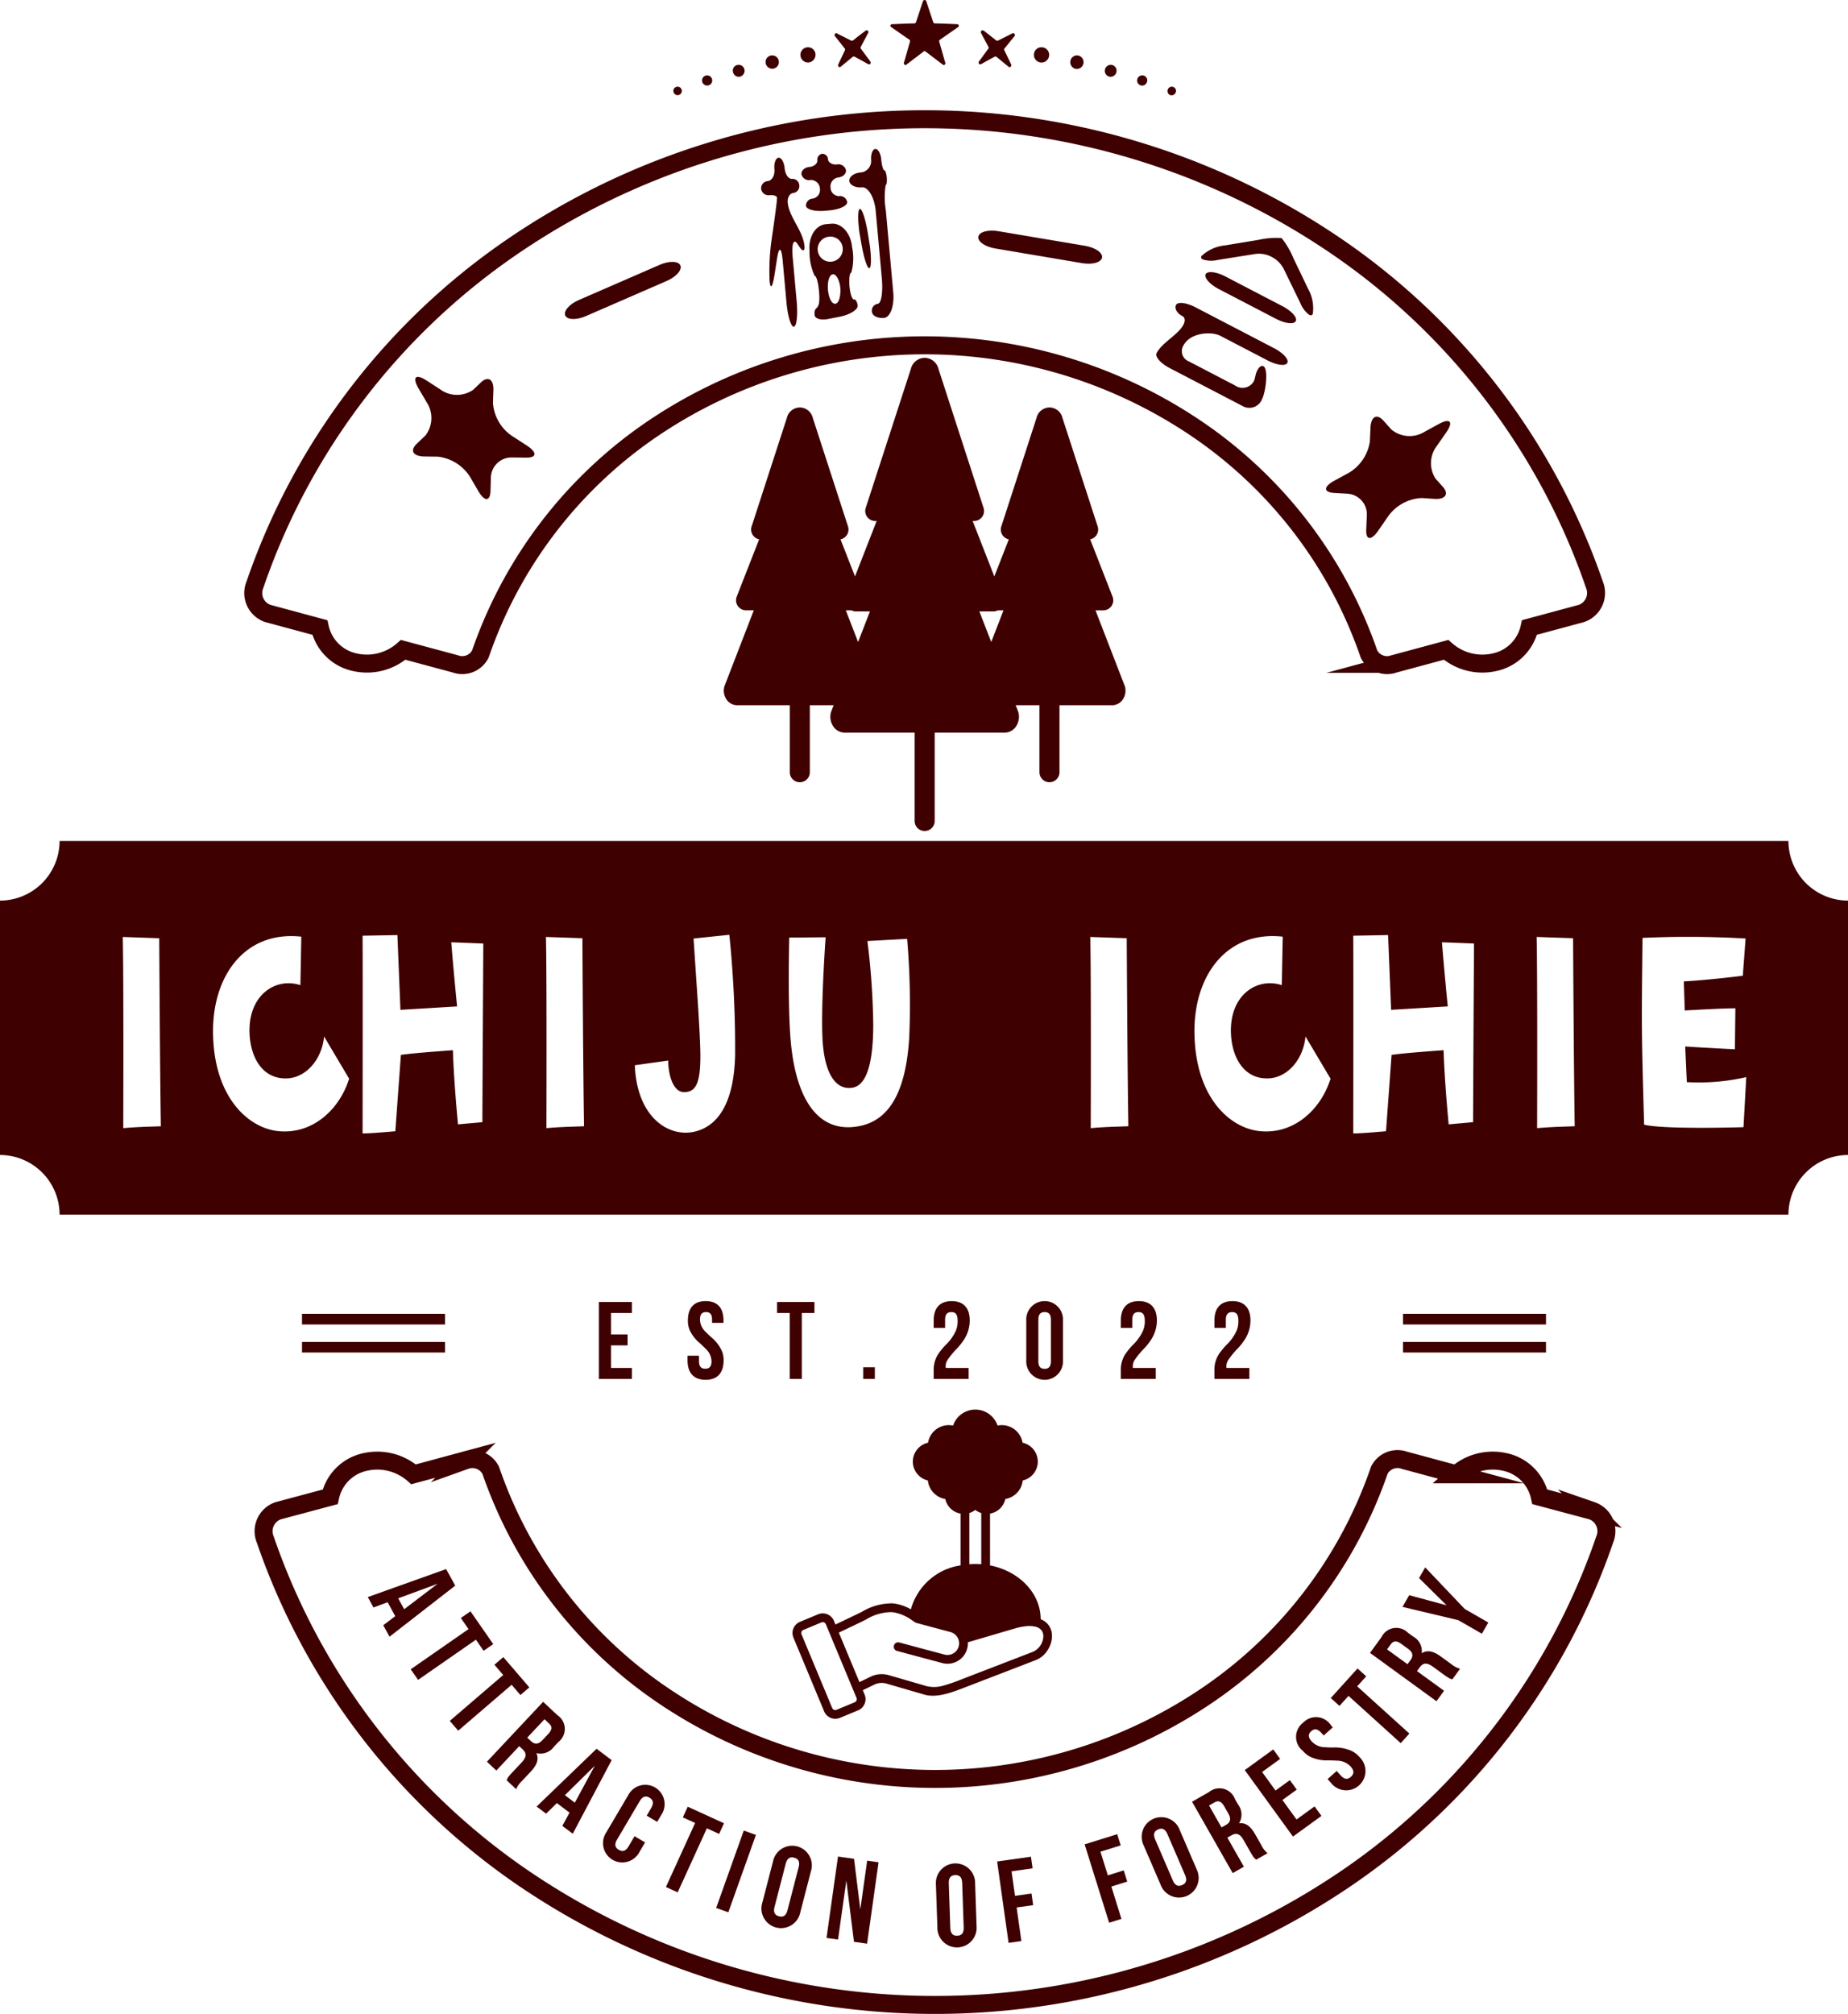
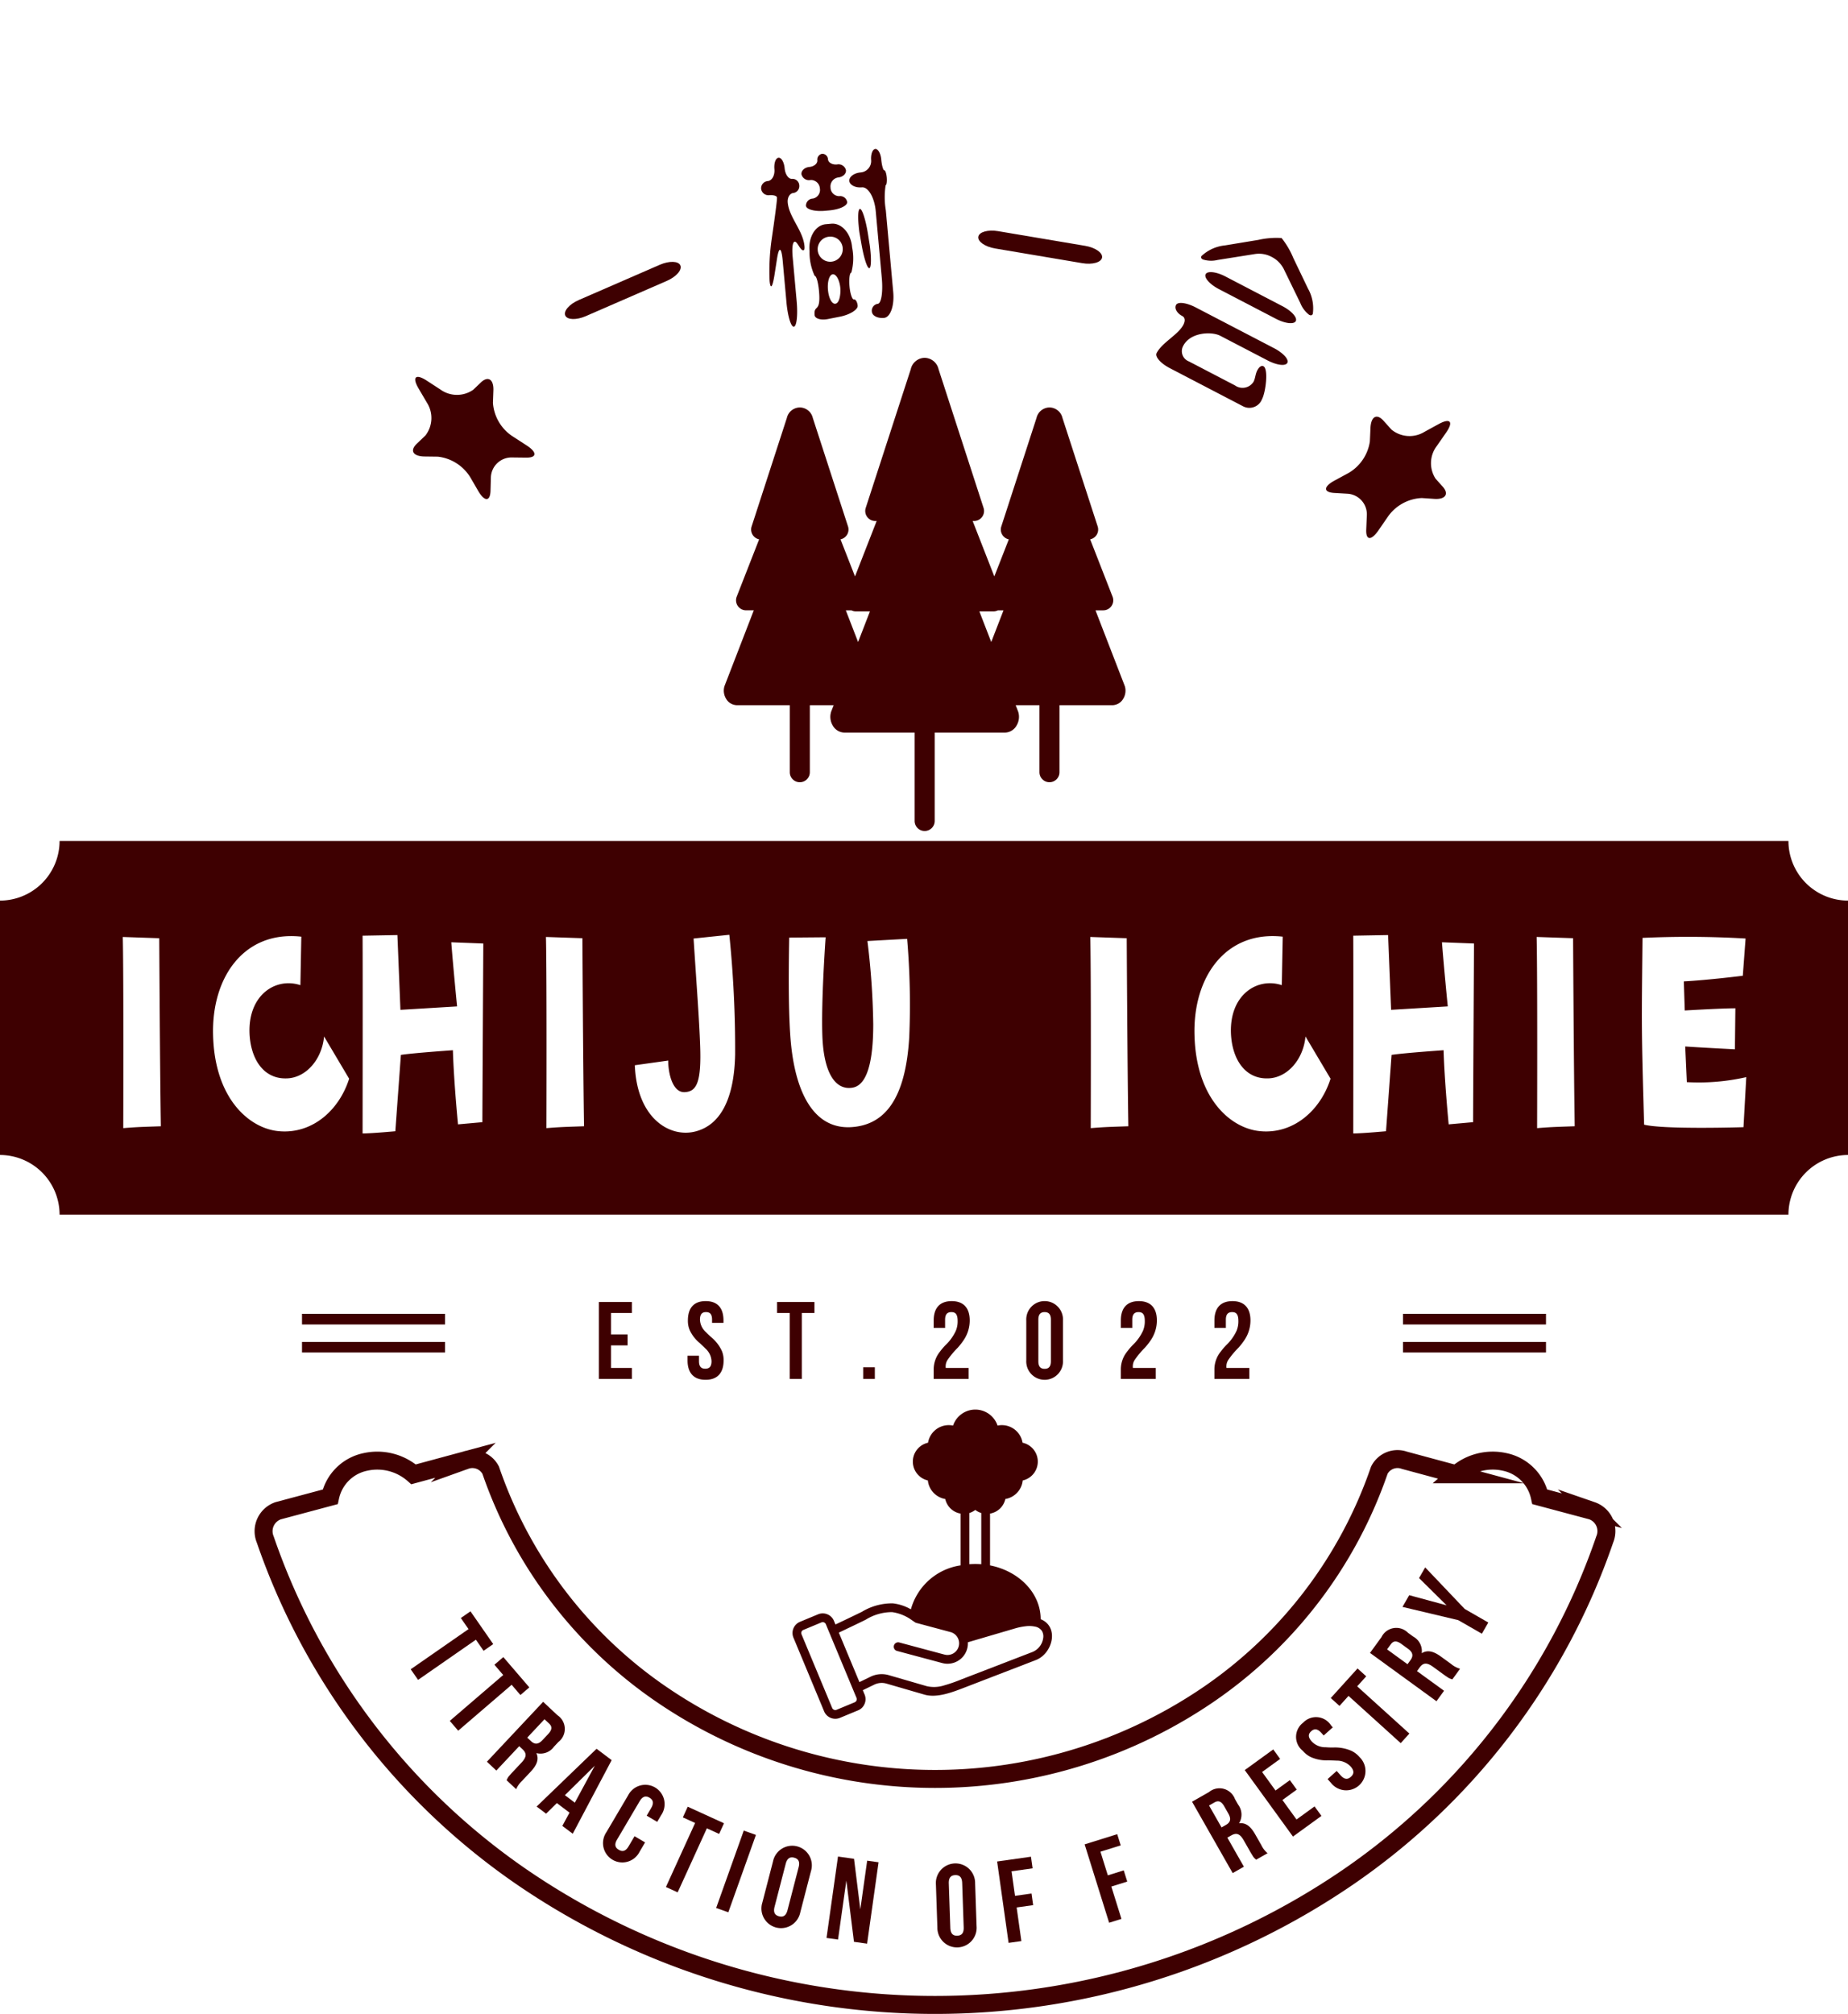
<svg xmlns="http://www.w3.org/2000/svg" viewBox="0 0 177.319 193.2">
  <g id="レイヤー_2" data-name="レイヤー 2">
    <g id="レイヤー_1-2" data-name="レイヤー 1">
-       <path d="M46.093,62.739a1.946,1.946,0,0,1-2.411.947l-4.998-1.345a5.238,5.238,0,0,1-4.609,1.195,4.356,4.356,0,0,1-3.384-3.339l-4.996-1.347A2.069,2.069,0,0,1,24.459,56.097,64.689,64.689,0,0,1,48.966,23.796a70.128,70.128,0,0,1,79.512,0,64.831,64.831,0,0,1,24.512,32.298,2.081,2.081,0,0,1-1.247,2.756l-4.984,1.344a4.368,4.368,0,0,1-3.386,3.342,5.252,5.252,0,0,1-4.618-1.195l-4.984,1.345a1.951,1.951,0,0,1-2.417-.946,42.987,42.987,0,0,0-16.279-21.435,46.565,46.565,0,0,0-52.716,0A43.047,43.047,0,0,0,46.093,62.739Z" style="fill:none;stroke:#3e0001;stroke-miterlimit:10;stroke-width:1.725px;fill-rule:evenodd" />
      <path d="M28.978,128.737H42.704V129.747H28.978V128.737Zm105.642,0H148.341V129.747H134.621V128.737Zm0-2.698H148.341v1.021H134.621v-1.021Zm-105.642,0H42.704v1.021H28.978Z" style="fill:#3e0001;fill-rule:evenodd" />
      <path d="M58.627,128.013H60.219v1.054H58.627v2.162h2.003v1.054H57.467V124.902h3.163v1.055H58.627Z" style="fill:#3e0001" />
      <path d="M67.712,124.818c1.139,0,1.708.664,1.708,1.855v.232H68.323v-.306c0-.538-.211-.728-.58-.728s-.58.19-.58.728a1.677,1.677,0,0,0,.591,1.212,6.467,6.467,0,0,0,.548.517,3.733,3.733,0,0,1,.96,1.266,2.255,2.255,0,0,1,.169.917c0,1.191-.591,1.856-1.729,1.856s-1.73-.665-1.73-1.856v-.453H67.069v.527c0,.538.232.717.602.717s.601-.179.601-.717a1.718,1.718,0,0,0-.591-1.223c-.168-.169-.348-.337-.537-.517a3.492,3.492,0,0,1-.971-1.254,2.274,2.274,0,0,1-.168-.917C66.004,125.482,66.573,124.818,67.712,124.818Z" style="fill:#3e0001" />
      <path d="M74.562,124.902h3.585v1.055H76.935v6.326H75.775v-6.326H74.562Z" style="fill:#3e0001" />
      <path d="M83.942,131.165v1.118H82.824v-1.118Z" style="fill:#3e0001" />
      <path d="M91.285,125.872c-.369,0-.601.19-.601.728v.791H89.588v-.717c0-1.191.59-1.855,1.73-1.855,1.139,0,1.729.664,1.729,1.855a3.358,3.358,0,0,1-.59,1.898,6.406,6.406,0,0,1-.56.717,8.266,8.266,0,0,0-.991,1.191,1.126,1.126,0,0,0-.168.591.597.597,0,0,0,.011.158h2.192v1.054H89.588v-.907a2.724,2.724,0,0,1,.601-1.708,6.323,6.323,0,0,1,.549-.643,4.416,4.416,0,0,0,.98-1.371,2.327,2.327,0,0,0,.169-.938C91.887,126.051,91.655,125.872,91.285,125.872Z" style="fill:#3e0001" />
      <path d="M98.473,126.673a1.763,1.763,0,1,1,3.521,0v3.838a1.763,1.763,0,1,1-3.521,0Zm1.159,3.912c0,.538.232.728.602.728s.601-.189.601-.728v-3.985c0-.538-.231-.728-.601-.728s-.602.19-.602.728Z" style="fill:#3e0001" />
      <path d="M109.244,125.872c-.369,0-.601.19-.601.728v.791h-1.097v-.717c0-1.191.59-1.855,1.729-1.855,1.139,0,1.729.664,1.729,1.855a3.358,3.358,0,0,1-.59,1.898,6.405,6.405,0,0,1-.56.717,8.266,8.266,0,0,0-.991,1.191,1.126,1.126,0,0,0-.168.591.597.597,0,0,0,.011.158h2.192v1.054h-3.353v-.907a2.724,2.724,0,0,1,.601-1.708,6.323,6.323,0,0,1,.549-.643,4.416,4.416,0,0,0,.98-1.371,2.327,2.327,0,0,0,.169-.938C109.846,126.051,109.614,125.872,109.244,125.872Z" style="fill:#3e0001" />
      <path d="M118.224,125.872c-.369,0-.601.19-.601.728v.791h-1.097v-.717c0-1.191.591-1.855,1.729-1.855s1.729.664,1.729,1.855a3.358,3.358,0,0,1-.59,1.898,6.406,6.406,0,0,1-.56.717,8.265,8.265,0,0,0-.991,1.191,1.126,1.126,0,0,0-.168.591.597.597,0,0,0,.011.158h2.192v1.054h-3.353v-.907a2.724,2.724,0,0,1,.601-1.708,6.322,6.322,0,0,1,.549-.643,4.416,4.416,0,0,0,.98-1.371,2.326,2.326,0,0,0,.169-.938C118.825,126.051,118.593,125.872,118.224,125.872Z" style="fill:#3e0001" />
-       <path d="M88.879.117A.171.171,0,0,0,88.731,0a.177.177,0,0,0-.173.117l-.671,2.022a.176.176,0,0,1-.142.107c-.717.006-1.442.053-2.165.074a.173.173,0,0,0-.139.111.142.142,0,0,0,.072.168L87.264,3.816a.158.158,0,0,1,.051.17l-.583,2.047a.147.147,0,0,0,.068.171.142.142,0,0,0,.175-.006l1.653-1.258a.136.136,0,0,1,.177,0l1.656,1.258a.152.152,0,0,0,.241-.166l-.583-2.047a.144.144,0,0,1,.068-.17L91.933,2.599a.151.151,0,0,0,.061-.168.154.154,0,0,0-.139-.111c-.714-.021-1.433-.068-2.165-.074a.182.182,0,0,1-.142-.107Zm-6.285,4.381a.156.156,0,0,0,.017.185l.899,1.216a.202.202,0,0,1-.003.223.183.183,0,0,1-.211.029c-.42-.241-.86-.477-1.291-.712a.175.175,0,0,0-.192.02L80.672,6.4a.136.136,0,0,1-.192.003.168.168,0,0,1-.051-.216l.639-1.362a.148.148,0,0,0-.02-.18L80.121,3.475a.157.157,0,0,1-.003-.218.138.138,0,0,1,.192-.05l1.355.685a.208.208,0,0,0,.185-.013c.395-.324.8-.63,1.21-.938a.204.204,0,0,1,.217.008.181.181,0,0,1,.024.216Zm12.246,0a.152.152,0,0,1-.018.185l-.889,1.216a.171.171,0,0,0,.007.223.177.177,0,0,0,.207.029q.63-.361,1.297-.712a.154.154,0,0,1,.179.02L96.767,6.4a.16.16,0,0,0,.211.003.213.213,0,0,0,.05-.216l-.66-1.362a.147.147,0,0,1,.022-.18l.949-1.17a.161.161,0,0,0,.003-.218.17.17,0,0,0-.216-.05l-1.358.685a.207.207,0,0,1-.184-.013c-.398-.324-.792-.63-1.19-.938a.211.211,0,0,0-.223.008.167.167,0,0,0-.039.216Zm8.63.829a.654.654,0,0,1-.266,1.28.663.663,0,0,1-.498-.768A.648.648,0,0,1,103.472,5.327Zm-3.43-.786a.733.733,0,1,1-.829.618A.723.723,0,0,1,100.042,4.541ZM112.566,8.34a.395.395,0,0,1,.249.516.431.431,0,0,1-.529.269.415.415,0,0,1-.237-.532A.407.407,0,0,1,112.566,8.34Zm-2.822-1.088a.473.473,0,0,1,.313.604.482.482,0,1,1-.925-.271A.484.484,0,0,1,109.744,7.252Zm-3.032-1.02a.577.577,0,0,1-.281,1.119.577.577,0,0,1,.281-1.119ZM73.964,5.327a.636.636,0,0,0-.49.772.64.64,0,1,0,.49-.772Zm3.445-.786a.733.733,0,0,0,.228,1.448.751.751,0,0,0,.608-.831A.724.724,0,0,0,77.409,4.541ZM64.883,8.34a.393.393,0,0,0-.248.516.406.406,0,1,0,.248-.516ZM67.716,7.252a.484.484,0,0,0-.337.604.496.496,0,0,0,.611.331.487.487,0,0,0-.274-.935ZM70.34,6.929a.563.563,0,0,0,.679.422.584.584,0,0,0,.409-.694.569.569,0,0,0-.687-.424A.549.549,0,0,0,70.34,6.929Z" style="fill:#3e0001;fill-rule:evenodd" />
      <path d="M132.349,141.036a1.959,1.959,0,0,1,2.407-.949l4.995,1.347a5.258,5.258,0,0,1,4.616-1.19,4.36,4.36,0,0,1,3.381,3.348l4.995,1.334a2.072,2.072,0,0,1,1.233,2.76,64.778,64.778,0,0,1-24.503,32.304,70.186,70.186,0,0,1-79.516,0A64.874,64.874,0,0,1,25.45,147.687a2.075,2.075,0,0,1,1.241-2.758l4.992-1.334a4.352,4.352,0,0,1,3.381-3.35,5.265,5.265,0,0,1,4.618,1.19l4.982-1.347a1.975,1.975,0,0,1,2.418.949,42.93,42.93,0,0,0,16.28,21.435,46.523,46.523,0,0,0,52.711,0A42.988,42.988,0,0,0,132.349,141.036Z" style="fill:none;stroke:#3e0001;stroke-miterlimit:10;stroke-width:1.725px;fill-rule:evenodd" />
-       <path d="M37.376,157.011l-.602-1.096,1.15-.875-.73-1.333-1.357.5-.547-.997,7.518-2.686.872,1.589Zm.832-3.681.574,1.046,3.207-2.441Z" style="fill:#3e0001" />
      <path d="M45.142,154.577l2.184,3.144-.925.642-.738-1.063-5.548,3.854-.707-1.017,5.548-3.854-.738-1.063Z" style="fill:#3e0001" />
      <path d="M48.295,158.968l2.495,2.905-.854.734-.844-.982-5.127,4.404-.808-.94,5.127-4.403-.844-.983Z" style="fill:#3e0001" />
      <path d="M48.609,170.779c.03-.049.044-.097.067-.138a1.223,1.223,0,0,1,.251-.351c.062-.082.154-.18.262-.295l.848-.903c.501-.534.514-.893.095-1.286l-.312-.292-2.196,2.339-.903-.848,5.395-5.747,1.362,1.279a1.582,1.582,0,0,1,.098,2.578l-.424.452a1.588,1.588,0,0,1-1.686.611c.283.621.014,1.187-.549,1.786l-.832.887a2.329,2.329,0,0,0-.557.79Zm3.638-5.85-1.656,1.765.353.332c.337.316.681.361,1.112-.099l.531-.566c.394-.418.416-.722.096-1.022Z" style="fill:#3e0001" />
      <path d="M54.957,175.914l-1-.752.689-1.272-1.215-.915-1.031,1.015-.91-.684,5.751-5.543,1.449,1.091Zm-.756-3.699.954.718,1.921-3.546Z" style="fill:#3e0001" />
      <path d="M61.898,176.746l-.532.902a1.852,1.852,0,1,1-3.184-1.877l2.083-3.532a1.852,1.852,0,1,1,3.184,1.877l-.39.66-1.009-.595.429-.728c.292-.495.182-.796-.158-.996s-.656-.151-.948.344l-2.162,3.668c-.292.495-.176.786.164.986.339.2.65.161.941-.334l.572-.97Z" style="fill:#3e0001" />
      <path d="M65.989,173.321l3.48,1.588-.467,1.023-1.177-.537-2.802,6.143-1.126-.514,2.801-6.143-1.177-.537Z" style="fill:#3e0001" />
      <path d="M71.366,175.611l1.166.416L69.884,183.451l-1.167-.416Z" style="fill:#3e0001" />
      <path d="M74.172,178.568a1.882,1.882,0,1,1,3.639.943l-1.027,3.966a1.882,1.882,0,1,1-3.64-.943Zm.15,4.353c-.144.556.045.814.427.913.381.099.672-.035.815-.591l1.067-4.118c.144-.556-.045-.814-.427-.913-.381-.099-.672.035-.815.591Z" style="fill:#3e0001" />
      <path d="M81.208,180.41l-.797,5.655-1.105-.155,1.101-7.808,1.539.217.603,4.851.658-4.673,1.093.154-1.1,7.808-1.261-.178Z" style="fill:#3e0001" />
      <path d="M89.804,180.804a1.884,1.884,0,1,1,3.761-.127l.139,4.099a1.884,1.884,0,1,1-3.761.127Zm1.38,4.136c.02.574.274.769.668.755.395-.014.635-.225.616-.799l-.145-4.257c-.02-.574-.274-.769-.668-.755-.395.014-.636.225-.616.799Z" style="fill:#3e0001" />
      <path d="M97.392,181.872l1.584-.223.157,1.115-1.584.223.454,3.224-1.227.173L95.676,178.576l3.246-.458.157,1.115-2.019.285Z" style="fill:#3e0001" />
      <path d="M106.299,179.906l1.525-.477.336,1.074-1.525.477.97,3.104-1.182.369-2.35-7.52,3.126-.977.336,1.074-1.945.608Z" style="fill:#3e0001" />
-       <path d="M109.737,177.031a1.883,1.883,0,1,1,3.455-1.488l1.622,3.766a1.884,1.884,0,1,1-3.455,1.488Zm2.791,3.348c.228.528.535.616.897.46s.51-.44.282-.968l-1.685-3.911c-.227-.527-.535-.616-.896-.46-.362.156-.51.44-.282.968Z" style="fill:#3e0001" />
      <path d="M120.527,178.406c-.037-.043-.079-.071-.111-.104a1.213,1.213,0,0,1-.261-.344,3.904,3.904,0,0,1-.204-.336l-.613-1.076c-.361-.636-.701-.753-1.199-.469l-.372.211,1.587,2.788-1.075.613-3.899-6.847,1.624-.925a1.582,1.582,0,0,1,2.491.667l.306.538a1.587,1.587,0,0,1,.087,1.79c.676-.087,1.138.336,1.544,1.051l.602,1.056a2.332,2.332,0,0,0,.591.765Zm-4.516-5.2,1.198,2.103.42-.239c.401-.229.546-.544.233-1.092l-.384-.675c-.284-.499-.567-.609-.949-.392Z" style="fill:#3e0001" />
      <path d="M122.389,171.768l1.376-.998.66.911-1.375.998,1.354,1.868,1.73-1.255.661.911-2.733,1.982-4.625-6.377,2.733-1.982.66.911-1.73,1.255Z" style="fill:#3e0001" />
      <path d="M125.037,165.262a1.705,1.705,0,0,1,2.681.261l.165.185-.873.781-.217-.243c-.384-.428-.687-.429-.98-.167-.293.263-.326.564.057.992a1.792,1.792,0,0,0,1.334.545,6.91,6.91,0,0,0,.804.021,3.984,3.984,0,0,1,1.665.324,2.421,2.421,0,0,1,.787.61,1.851,1.851,0,1,1-2.753,2.462l-.322-.361.872-.781.376.419c.383.428.695.406.988.143.294-.263.351-.571-.032-.999a1.836,1.836,0,0,0-1.341-.553c-.254-.014-.517-.021-.796-.028a3.737,3.737,0,0,1-1.665-.308,2.407,2.407,0,0,1-.787-.61A1.705,1.705,0,0,1,125.037,165.262Z" style="fill:#3e0001" />
      <path d="M127.69,162.896l2.568-2.838.834.755-.868.96,5.008,4.532-.831.918-5.008-4.532-.868.96Z" style="fill:#3e0001" />
      <path d="M139.355,161.108c-.052-.024-.102-.032-.145-.05a1.197,1.197,0,0,1-.38-.206c-.089-.05-.197-.13-.325-.223l-1.002-.729c-.593-.43-.95-.398-1.288.066l-.251.346,2.596,1.888-.729,1.002-6.376-4.636,1.099-1.512a1.582,1.582,0,0,1,2.546-.418l.501.364a1.588,1.588,0,0,1,.817,1.596c.58-.358,1.176-.162,1.841.322l.983.715a2.326,2.326,0,0,0,.854.454Zm-6.261-2.88,1.959,1.424.284-.392c.271-.374.273-.721-.236-1.091l-.629-.457c-.465-.338-.769-.322-1.026.033Z" style="fill:#3e0001" />
      <path d="M139.922,155.424l-5.351-1.271.646-1.123,3.587.971-2.644-2.612.59-1.025,3.79,3.985,2.266,1.303-.618,1.074Z" style="fill:#3e0001" />
      <path d="M171.604,80.678H5.717A5.728,5.728,0,0,1,0,86.396V110.8A5.728,5.728,0,0,1,5.717,116.521H171.604a5.727,5.727,0,0,1,5.716-5.721V86.396A5.726,5.726,0,0,1,171.604,80.678ZM11.827,108.224s.045-14.557-.045-18.338l3.498.12s.066,12.726.156,18.039C13.743,108.104,13.276,108.104,11.827,108.224Zm15.035.3c-2.807-.18-6.26-3.001-6.416-9.214-.155-5.583,2.985-10.055,8.466-9.454l-.089,4.652c-2.361-.78-5.035.931-4.879,4.652.111,2.401,1.314,4.352,3.542,4.292,1.849-.03,3.408-1.801,3.609-4.022l2.405,4.052C32.566,106.454,30.027,108.765,26.863,108.525Zm19.423-.871-2.339.21s-.4-4.082-.49-7.113c0,0-3.876.27-4.99.45l-.534,7.323s-2.272.21-3.142.21c0,0,.022-15.697,0-18.969l3.342-.06.29,7.173,5.436-.33s-.379-3.812-.557-6.153l3.074.12S46.285,106.093,46.285,107.654Zm6.145.57s.045-14.557-.045-18.338l3.498.12s.066,12.726.156,18.039C54.346,108.104,53.878,108.104,52.43,108.224Zm18.108-7.053c-.089,4.232-1.403,6.783-3.854,7.384-2.451.6-5.569-1.291-5.771-6.363l3.208-.45c-.021,1.051.356,3.091,1.582,3.031,1.114-.06,1.626-.87,1.471-4.622-.09-2.431-.312-5.312-.624-10.115l3.431-.36A108.713,108.713,0,0,1,70.538,101.171Zm16.705-1.681c-.356,6.093-2.451,8.494-5.659,8.644-3.586.15-5.436-3.481-5.77-9.034-.179-2.761-.134-6.603-.089-9.154l3.497-.03s-.445,6.093-.312,9.545c.156,3.691,1.358,5.102,2.829,4.892,1.448-.18,2.05-2.461,2.05-6.093a71.884,71.884,0,0,0-.558-7.984l3.81-.21A74.442,74.442,0,0,1,87.243,99.49Zm17.416,8.734s.045-14.557-.045-18.338l3.498.12s.066,12.726.156,18.039C106.575,108.104,106.108,108.104,104.659,108.224Zm16.371.3c-2.807-.18-6.26-3.001-6.416-9.214-.155-5.583,2.985-10.055,8.466-9.454l-.089,4.652c-2.361-.78-5.035.931-4.879,4.652.111,2.401,1.314,4.352,3.542,4.292,1.849-.03,3.408-1.801,3.609-4.022l2.405,4.052C126.734,106.454,124.195,108.765,121.031,108.525Zm20.313-.871-2.339.21s-.4-4.082-.49-7.113c0,0-3.876.27-4.99.45l-.534,7.323s-2.272.21-3.142.21c0,0,.022-15.697,0-18.969l3.342-.06.29,7.173,5.436-.33s-.379-3.812-.557-6.153l3.074.12S141.344,106.093,141.344,107.654Zm6.145.57s.045-14.557-.045-18.338l3.498.12s.066,12.726.156,18.039C149.405,108.104,148.937,108.104,147.489,108.224Zm19.803-.09s-7.597.24-9.535-.24c-.267-9.334-.245-9.334-.155-17.918a94.9,94.9,0,0,1,9.891.06l-.267,3.572s-3.364.42-5.659.541l.09,2.791s3.52-.21,4.856-.21l-.045,3.932s-3.542-.18-4.768-.27l.156,3.421a20.525,20.525,0,0,0,5.703-.48Z" style="fill:#3e0001;fill-rule:evenodd" />
      <path d="M47.3,38.661a4.196,4.196,0,0,0,1.862,3.183l1.347.871c1.055.68,1.023,1.206-.046,1.186l-1.359-.016A1.98,1.98,0,0,0,47.101,45.798l-.035,1.274c-.028,1.069-.577,1.073-1.195.001l-.741-1.277a4.209,4.209,0,0,0-3.113-1.987l-1.306-.017c-1.092-.024-1.407-.566-.714-1.229l.828-.791a2.738,2.738,0,0,0,.122-3.169l-.793-1.351c-.631-1.084-.274-1.425.78-.746l1.312.854a2.724,2.724,0,0,0,3.161.031l.731-.699c.693-.663,1.245-.297,1.205.759Z" style="fill:#3e0001" />
      <path d="M63.984,26.946l-7.775,3.382c-.903.393-1.786.366-1.972-.062s.396-1.092,1.3-1.485l7.776-3.382c.903-.393,1.785-.366,1.971.062C65.47,25.889,64.887,26.553,63.984,26.946Z" style="fill:#3e0001" />
      <path d="M76.116,18.516c-.332.03-.576.431-.532.913.129,1.43,1.472,2.677,1.609,4.195.022.25-.02.38-.112.389-.291.026-.571-.849-.823-.826-.198.018-.284.548-.2,1.478l.384,4.235c.119,1.322.004,2.414-.274,2.439s-.588-1.027-.707-2.35l-.362-4.002c-.062-.679-.16-1.03-.267-1.021-.093.009-.198.324-.289.945l-.211,1.352c-.118.768-.24,1.193-.333,1.201-.066.006-.122-.169-.154-.526a21.586,21.586,0,0,1,.19-3.944l.206-1.424c.178-1.277.328-2.426.311-2.623-.015-.161-.357-.256-.755-.22a.708.708,0,0,1-.765-.615.697.697,0,0,1,.642-.743c.397-.036.686-.549.632-1.138-.052-.572.117-1.074.396-1.099s.534.438.586,1.01c.054.59.375,1.047.707,1.017a.657.657,0,0,1,.698.621A.669.669,0,0,1,76.116,18.516Zm4.304-1.49a.867.867,0,0,0-.73.949.843.843,0,0,0,.824.844.681.681,0,0,1,.773.561c.032.357-.725.714-1.706.803l-.411.038c-.98.089-1.803-.125-1.835-.482a.685.685,0,0,1,.673-.691.846.846,0,0,0,.66-.979.865.865,0,0,0-.888-.802.74.74,0,0,1-.879-.551c-.032-.357.314-.659.766-.7.438-.04.786-.324.757-.645a.562.562,0,0,1,.466-.619.55.55,0,0,1,.555.526c.029.322.424.538.861.499a.734.734,0,0,1,.865.552C81.204,16.684,80.858,16.986,80.42,17.025Zm.192,13.35-1.183.233c-.709.137-1.236-.068-1.264-.372-.099-1.09.615-.146.42-2.308-.074-.822-.254-1.472-.413-1.458a5.33,5.33,0,0,1-.495-2.369l-.003-.036c-.12-1.322.565-2.465,1.56-2.556l.53-.048c.981-.089,1.874.911,1.994,2.232l.003.036a5.206,5.206,0,0,1-.075,2.42c-.159.015-.238.616-.173,1.331.062.697.261,1.255.406,1.242l.026-.002c.159-.015.317.259.349.599C82.329,29.697,81.571,30.18,80.613,30.376ZM79.611,22.702a1.204,1.204,0,1,0,1.248,1.094A1.18,1.18,0,0,0,79.611,22.702Zm.3,3.612c-.332.03-.538.698-.466,1.501.071.787.377,1.353.694,1.324.451-.041.533-1.057.492-1.504C80.564,26.885,80.241,26.284,79.91,26.314Zm5.068-8.549a7.537,7.537,0,0,0,.018,2.412l.71,7.844c.12,1.322-.275,2.421-.885,2.477-.61.056-1.129-.204-1.164-.597a.662.662,0,0,1,.561-.753c.345-.032.513-1.128.393-2.45l-.582-6.432c-.12-1.322-.721-2.349-1.331-2.293-.636.058-1.171-.235-1.204-.611-.036-.393.438-.76,1.075-.818a1.1,1.1,0,0,0,1.019-1.155c-.052-.572.13-1.075.396-1.099.265-.024.52.439.572,1.011s.188,1.046.294,1.036c.093-.008.202.306.237.699C85.12,17.409,85.072,17.756,84.979,17.764Zm-1.565,7.961c-.212.019-.535-1.032-.759-2.327l-.167-.958c-.054-.301-.08-.587-.105-.873-.079-.876-.03-1.511.129-1.525.212-.019.548,1.031.759,2.327l.153.959c.055.301.082.605.106.873C83.609,25.077,83.559,25.712,83.413,25.725Z" style="fill:#3e0001" />
      <path d="M103.846,25.247,95.487,23.837c-.971-.164-1.695-.668-1.617-1.127.077-.46.928-.699,1.898-.535l8.359,1.409c.971.164,1.695.668,1.618,1.127C105.667,25.172,104.818,25.411,103.846,25.247Z" style="fill:#3e0001" />
      <path d="M121.631,34.578l-4.547-2.367c-.815-.424-2.861-.357-3.549.964a1.05,1.05,0,0,0,.542,1.496l4.417,2.3a1.249,1.249,0,0,0,1.785-.345c.175-.334.166-.723.357-1.089.174-.334.396-.501.597-.397.484.252.22,2.461-.137,3.146a1.302,1.302,0,0,1-1.805.699l-7.051-3.671c-.874-.455-1.441-1.094-1.26-1.445.53-1.019,2.069-1.754,2.567-2.709.198-.382.169-.7-.114-.848-.496-.258-.765-.722-.591-1.056.174-.334,1.015-.22,1.889.235L122.244,33.4c.874.455,1.45,1.079,1.276,1.413C123.346,35.147,122.505,35.033,121.631,34.578Zm3.989-4.375a2.637,2.637,0,0,1-.852-1.132l-1.596-3.278a2.642,2.642,0,0,0-1.146-1.143,2.577,2.577,0,0,0-1.594-.284l-3.601.573a2.636,2.636,0,0,1-1.416-.049c-.153-.08-.203-.187-.128-.33a3.875,3.875,0,0,1,2.272-1.021l3.187-.526a7.811,7.811,0,0,1,2.224-.177,7.81,7.81,0,0,1,1.13,1.924L125.497,27.67a3.868,3.868,0,0,1,.467,2.448C125.89,30.261,125.774,30.282,125.62,30.202Zm-3.187.383-5.48-2.853c-.874-.455-1.441-1.095-1.268-1.429.174-.334,1.023-.236,1.897.219l5.479,2.853c.874.455,1.442,1.095,1.269,1.429C124.156,31.139,123.308,31.041,122.434,30.586Z" style="fill:#3e0001" />
      <path d="M136.424,47.778a4.196,4.196,0,0,0-3.237,1.765l-.911,1.321c-.711,1.034-1.235.986-1.183-.082l.058-1.358a1.979,1.979,0,0,0-1.851-2.06l-1.271-.074c-1.067-.061-1.054-.609.035-1.195l1.298-.702a4.208,4.208,0,0,0,2.08-3.052l.058-1.305c.058-1.09.608-1.389,1.249-.676l.766.852a2.734,2.734,0,0,0,3.161.218l1.374-.752c1.103-.598,1.432-.231.721.802l-.894,1.287a2.725,2.725,0,0,0-.128,3.159l.676.752c.641.713.259,1.254-.796,1.181Z" style="fill:#3e0001" />
      <path d="M95.746,58.551a.97.97,0,0,1-.435.103H93.973l1.138,2.937,1.177-3.04Zm-14.046,0h-.542l1.177,3.04c.635-1.64,1.138-2.937,1.138-2.937H82.135A.962.962,0,0,1,81.7,58.551Zm-5.919,9.101H70.75a1.231,1.231,0,0,1-1.1-.652l-.011-.018a1.496,1.496,0,0,1-.148-1.075,1.061,1.061,0,0,1,.041-.129l2.796-7.228h-.742a.964.964,0,0,1-.897-1.312l2.151-5.498a.962.962,0,0,1-.72-1.238L75.5,40.094a1.292,1.292,0,0,1,1.24-1.005h.008a1.293,1.293,0,0,1,1.242,1.004l3.379,10.41a.962.962,0,0,1-.72,1.238l1.39,3.556c.851-2.178,2.077-5.316,2.077-5.316h-.131a.962.962,0,0,1-.917-1.258l4.321-13.303A1.389,1.389,0,0,1,88.719,34.328h.008a1.394,1.394,0,0,1,1.33,1.091l4.318,13.305a.962.962,0,0,1-.914,1.258h-.131l2.077,5.316,1.39-3.556a.962.962,0,0,1-.72-1.238L99.456,40.094a1.292,1.292,0,0,1,1.242-1.005h.005a1.293,1.293,0,0,1,1.242,1.004l3.379,10.41a.962.962,0,0,1-.72,1.238l2.148,5.498a.961.961,0,0,1-.895,1.312h-.742l2.797,7.228a1.084,1.084,0,0,1,.041.129,1.497,1.497,0,0,1-.148,1.075.065.065,0,0,0-.011.018,1.231,1.231,0,0,1-1.1.652h-5.035v6.427a.96.96,0,1,1-1.921,0V67.653H97.456l.233.598c.014.042.027.085.038.129a1.628,1.628,0,0,1-.162,1.182c-.003.006-.008.012-.011.018a1.314,1.314,0,0,1-1.174.7H89.685V78.757a.962.962,0,0,1-1.924,0V70.28H81.066a1.314,1.314,0,0,1-1.174-.7.063.063,0,0,1-.011-.018,1.628,1.628,0,0,1-.161-1.182,1.062,1.062,0,0,1,.038-.129s.088-.222.233-.598H77.705v6.427a.962.962,0,0,1-1.924,0Z" style="fill:#3e0001;fill-rule:evenodd" />
      <path d="M93.01,150.057c.187-.013.376-.02.567-.02.195,0,.388.007.577.022v-4.912a1.82,1.82,0,0,1-.572-.297,1.821,1.821,0,0,1-.572.297Zm-5.225,5.567c-.098-.069-.194-.135-.287-.196a4.217,4.217,0,0,0-1.906-.775,4.785,4.785,0,0,0-2.53.731c-.855.419-1.714.828-2.575,1.235q.987,2.374,1.978,4.749l1.029-.501a2.452,2.452,0,0,1,1.825-.155l3.616,1.049a3.124,3.124,0,0,0,1.624-.068,15.904,15.904,0,0,0,1.741-.607l6.785-2.615a1.692,1.692,0,0,0,1.01-1.318,1.034,1.034,0,0,0-.117-.686,1.003,1.003,0,0,0-.651-.421,2.689,2.689,0,0,0-.889-.039,5.925,5.925,0,0,0-1.084.223l-4.485,1.316a1.956,1.956,0,0,1-2.463,1.993l-4.357-1.167a.421.421,0,0,1,.218-.812l4.357,1.167a1.118,1.118,0,0,0,.578-2.16l-3.278-.878A.423.423,0,0,1,87.785,155.624Zm-5.602,7.257c-.108-.259-2.838-6.815-2.943-7.068a.323.323,0,0,0-.42-.173l-1.738.723a.31.31,0,0,0-.175.175.301.301,0,0,0,.001.243v.001q1.472,3.535,2.943,7.069v0a.322.322,0,0,0,.42.173l1.737-.72.001-.001a.321.321,0,0,0,.173-.421Zm.604-.736.172.414v0a1.135,1.135,0,0,1,.002.889l-.001.002a1.135,1.135,0,0,1-.628.628l-.001 0-1.737.72a1.164,1.164,0,0,1-1.519-.626q-1.47-3.534-2.942-7.068a1.16,1.16,0,0,1,.626-1.519l1.74-.723a1.166,1.166,0,0,1,1.518.626v.001c.049.117.097.235.146.352.846-.401,1.689-.803,2.529-1.213a5.57,5.57,0,0,1,2.975-.814,4.429,4.429,0,0,1,1.734.573,5.827,5.827,0,0,1,4.768-4.217V145.202a1.819,1.819,0,0,1-1.469-1.399,2.018,2.018,0,0,1-1.67-1.78,1.855,1.855,0,0,1,.017-3.62,2.016,2.016,0,0,1,1.988-1.687,2.038,2.038,0,0,1,.413.042,2.252,2.252,0,0,1,4.269,0,2.038,2.038,0,0,1,.413-.042,2.017,2.017,0,0,1,1.988,1.687,1.854,1.854,0,0,1,.016,3.62,2.017,2.017,0,0,1-1.669,1.78,1.82,1.82,0,0,1-1.469,1.399v4.97c2.792.546,4.859,2.667,4.86,5.161,1.798.726,1.161,3.294-.469,3.922l-6.786,2.615c-1.144.44-2.673,1.054-3.9.698l-3.616-1.049V161.519a1.64,1.64,0,0,0-1.222.104Z" style="fill:#3e0001;fill-rule:evenodd" />
    </g>
  </g>
</svg>